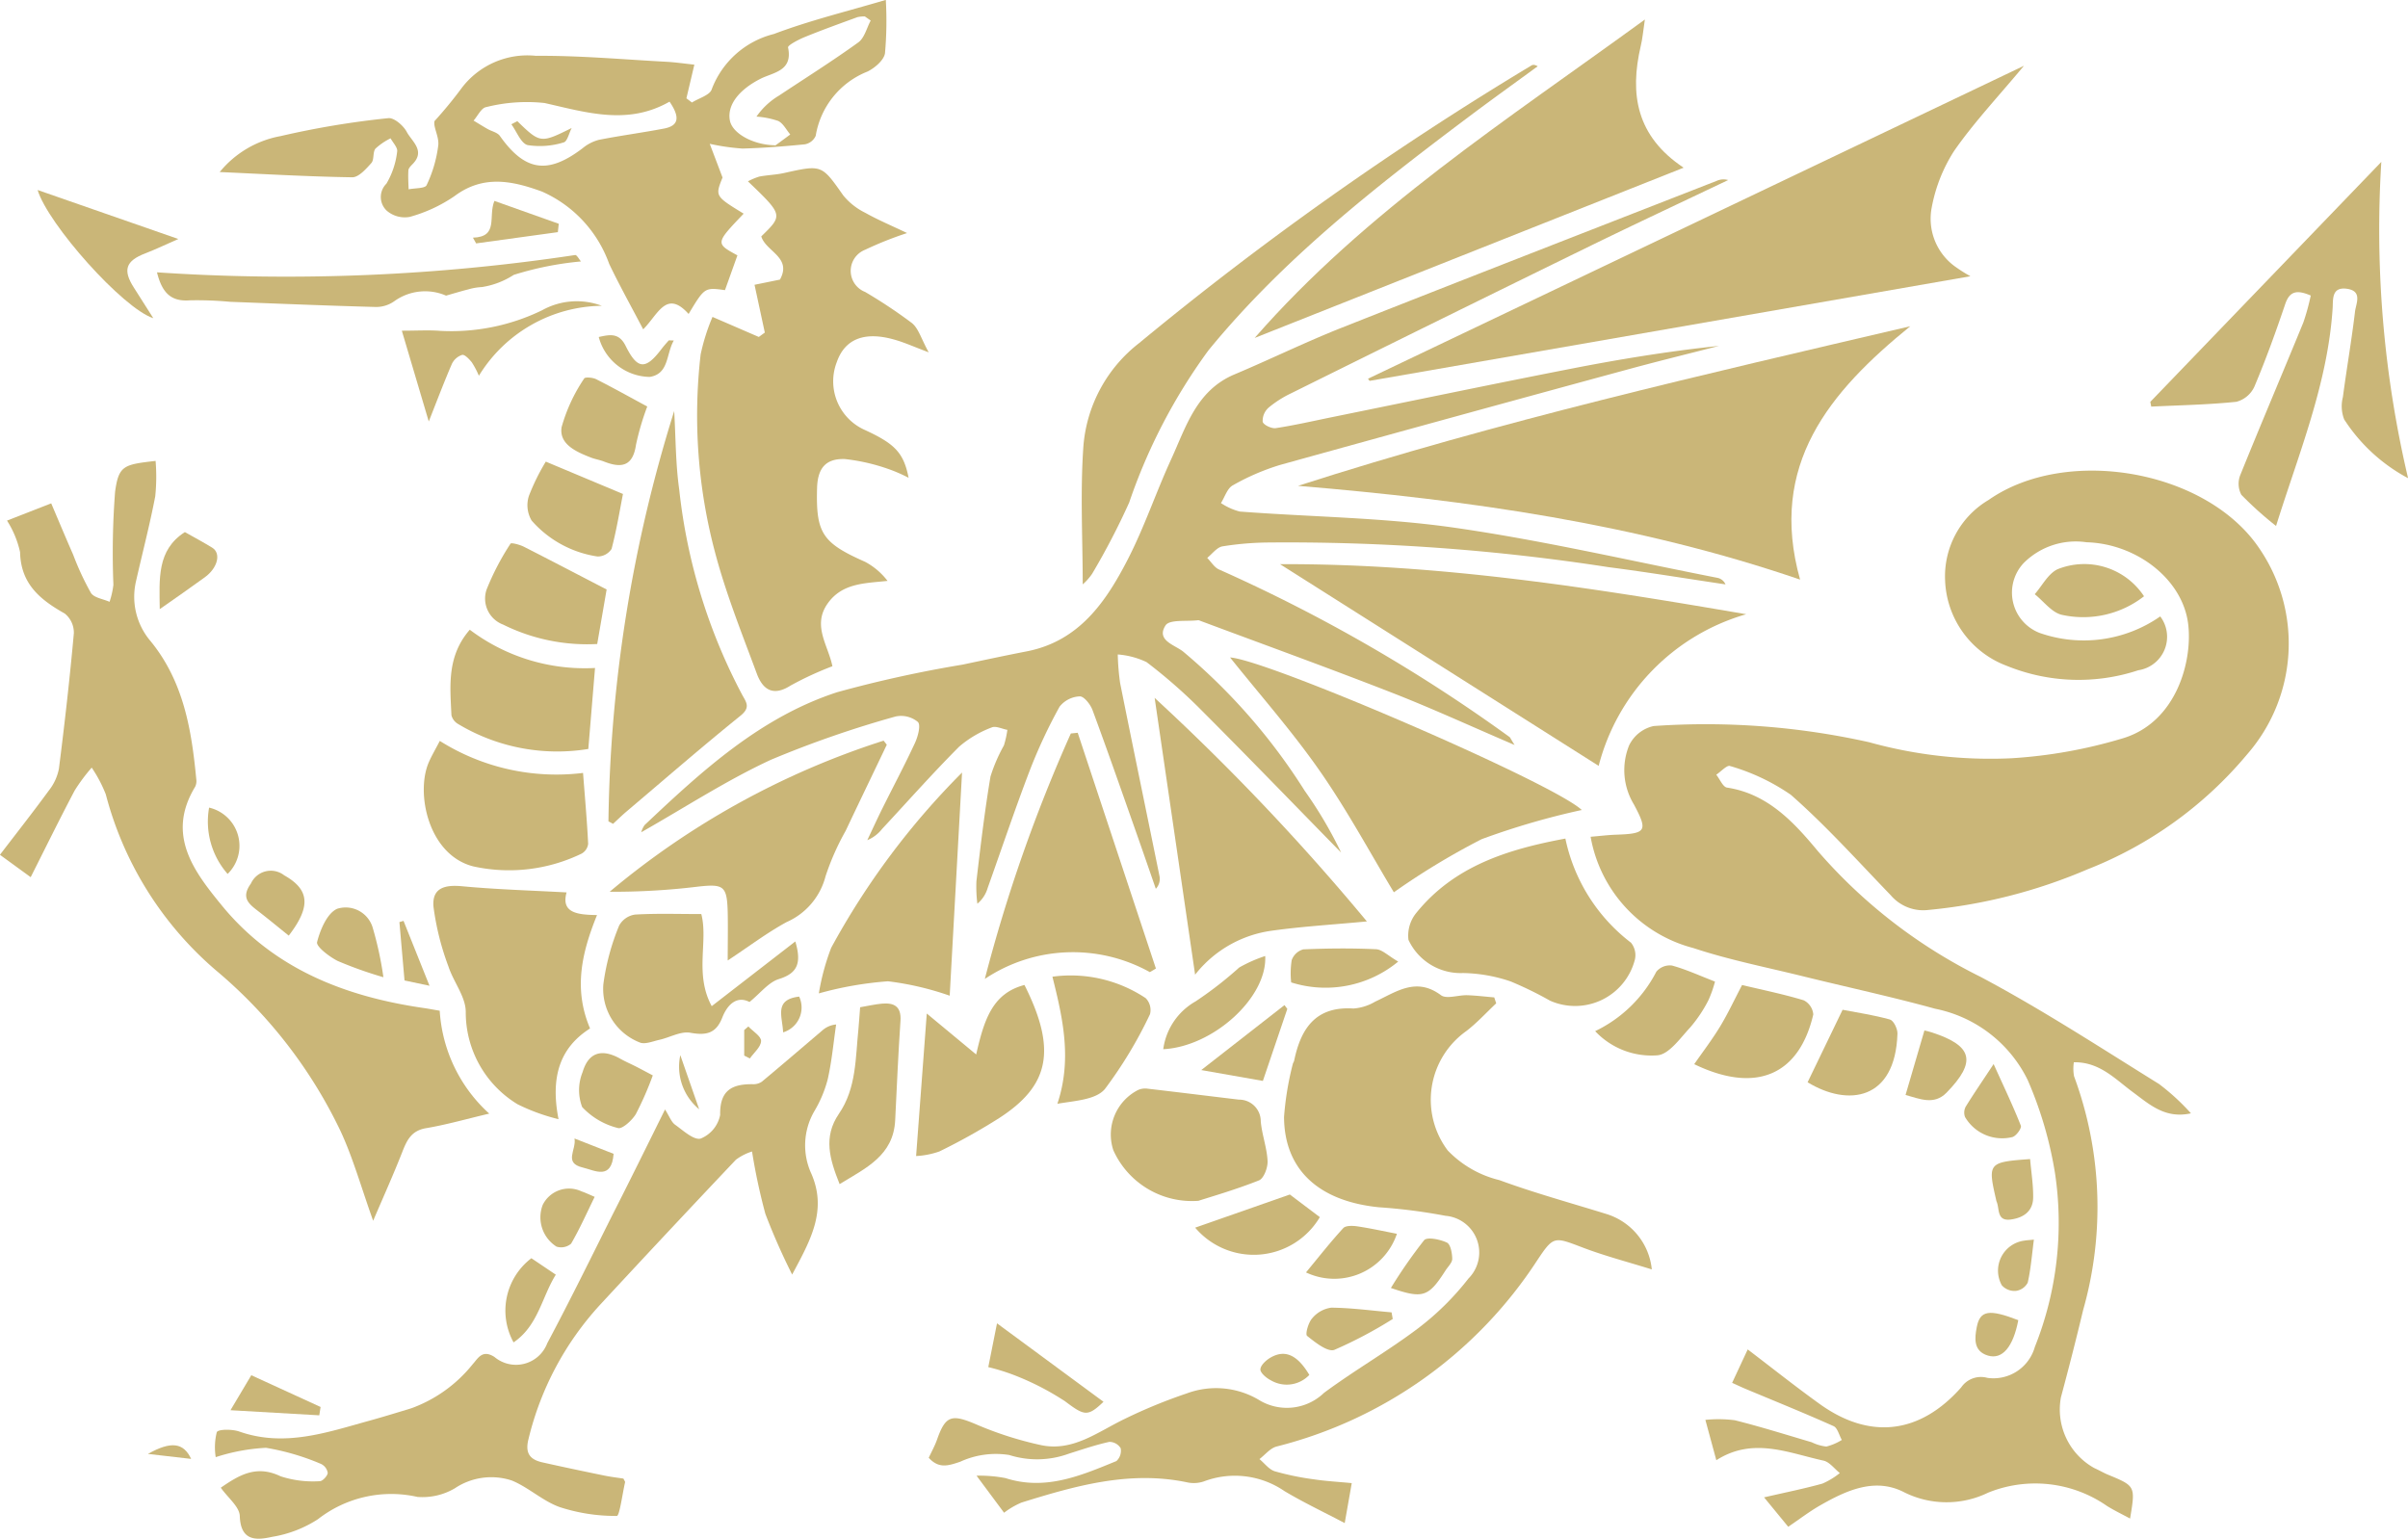
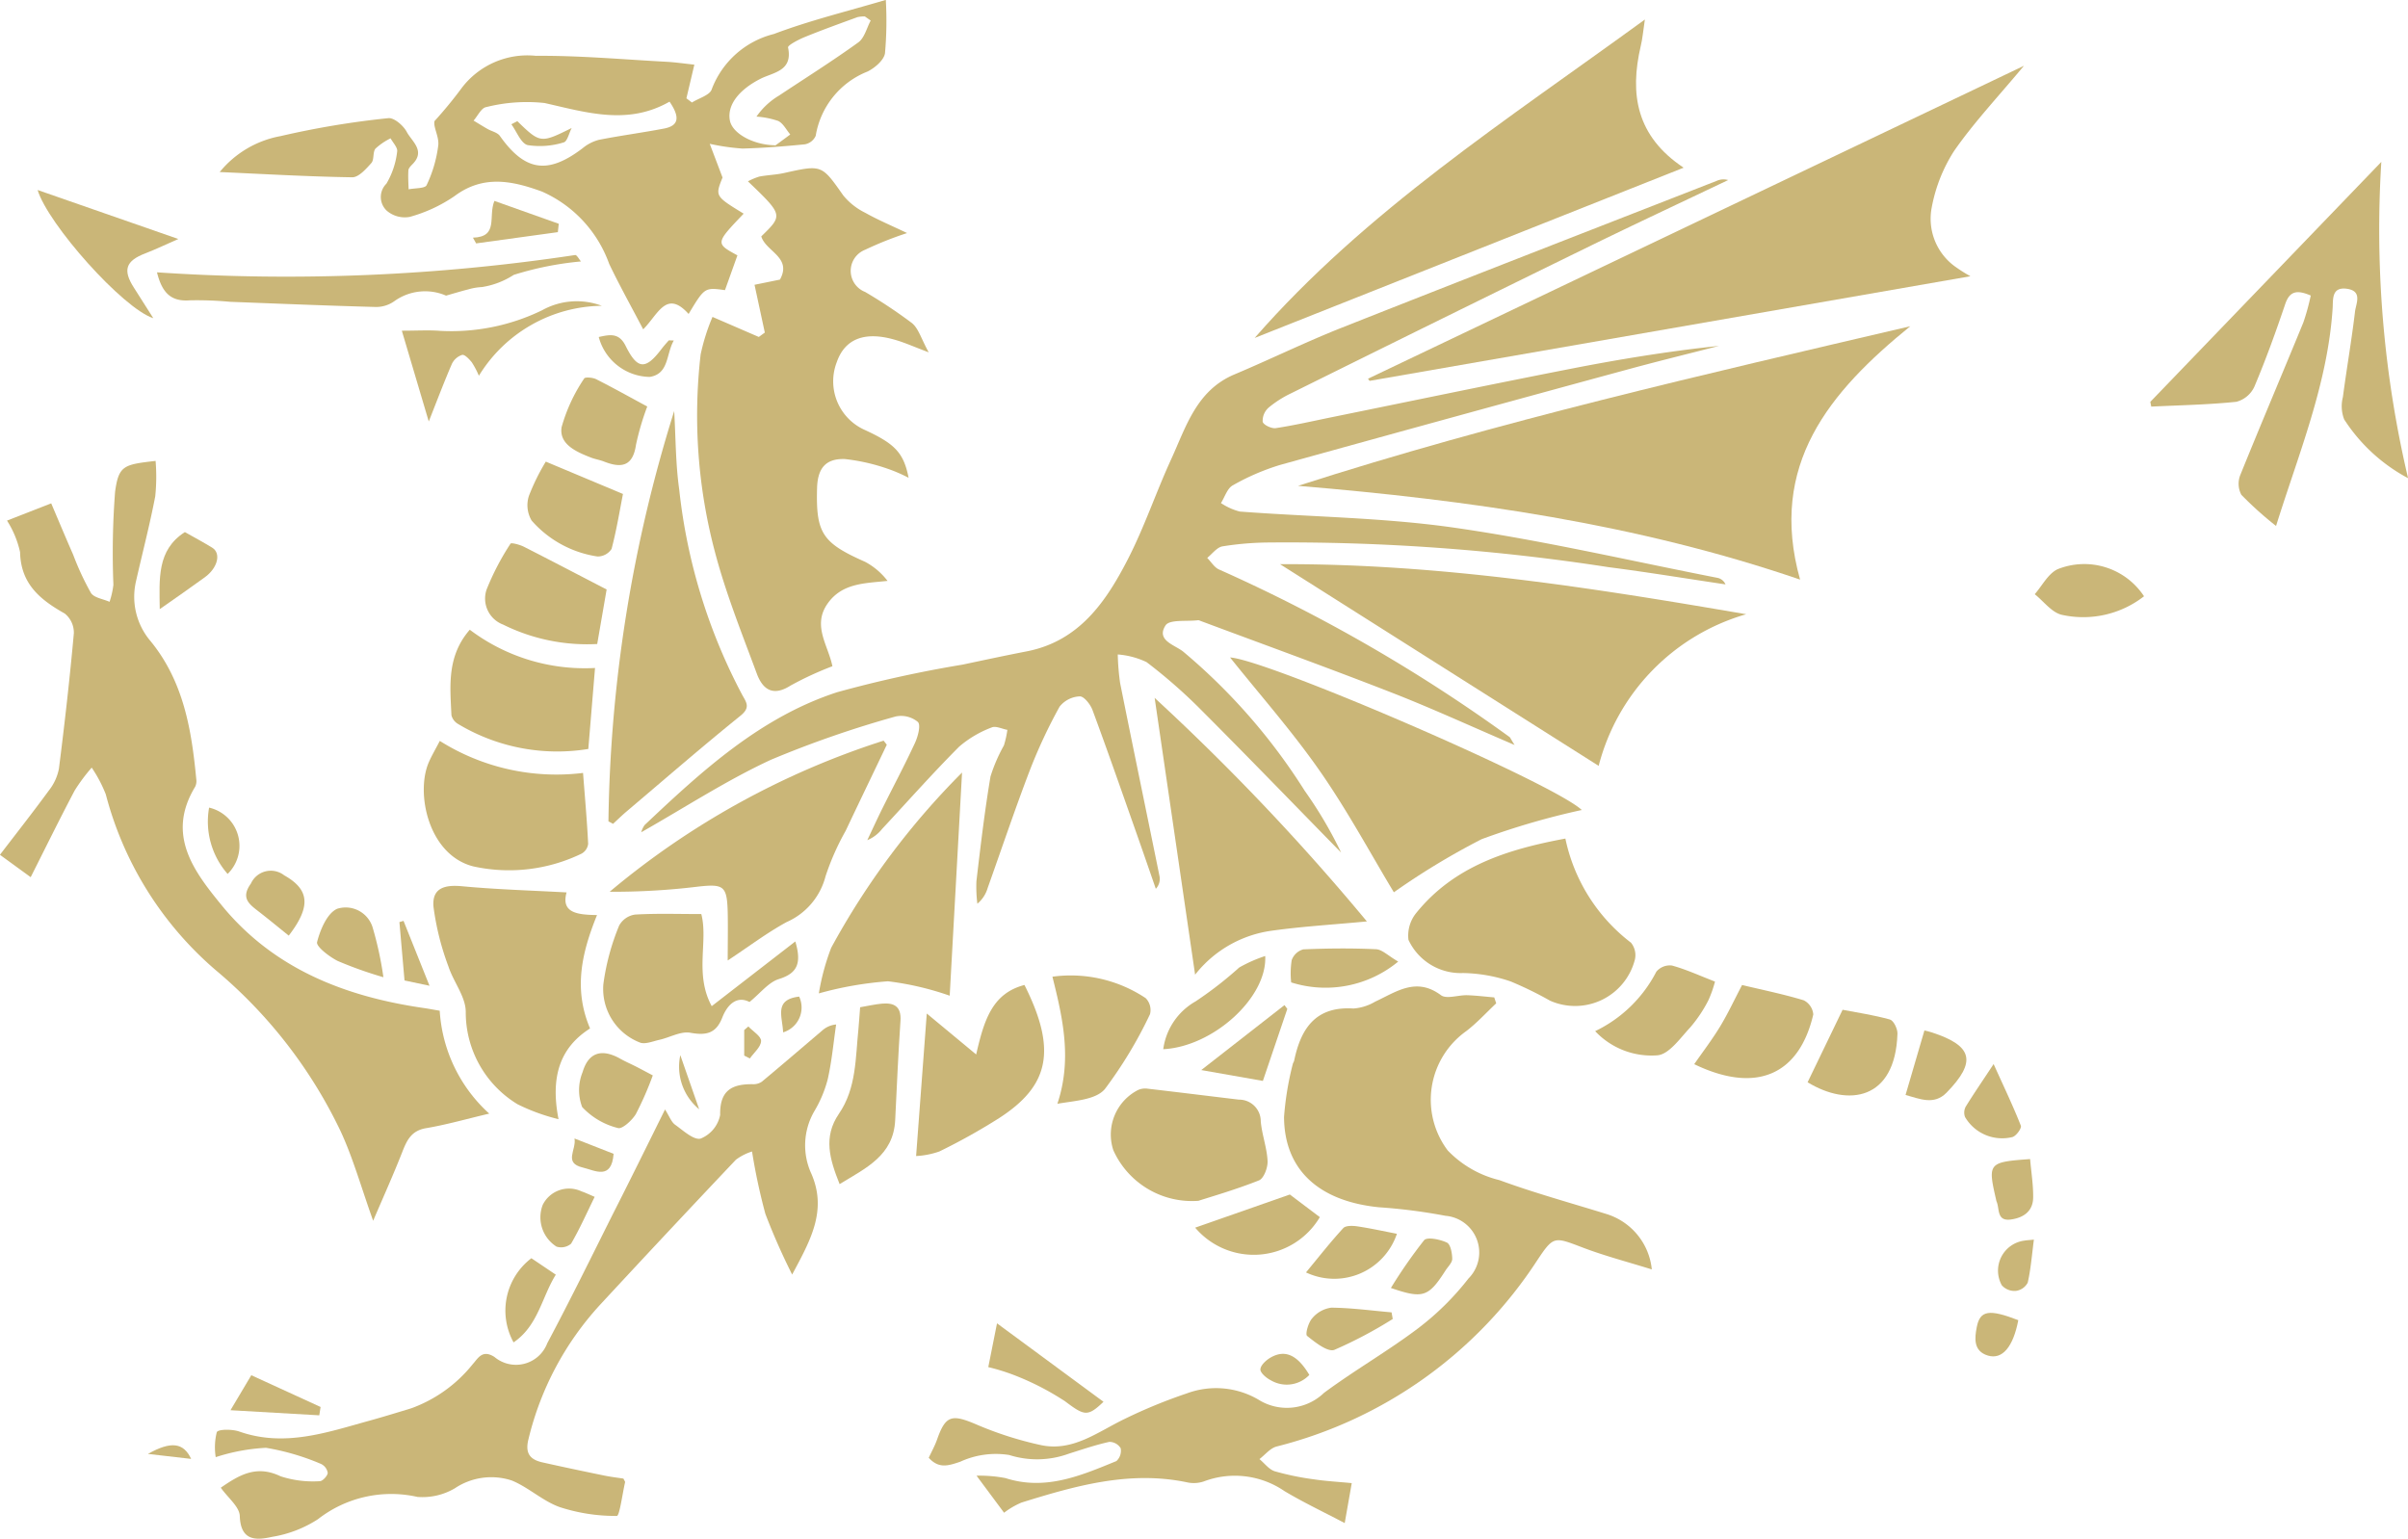
<svg xmlns="http://www.w3.org/2000/svg" width="117" height="74.773" viewBox="0 0 117 74.773">
  <g id="Group_70" data-name="Group 70" transform="translate(643.141 -98.663)">
-     <path id="Path_68" data-name="Path 68" d="M-200.163,252.379c-1.254.279-2.012-.432-2.831-1.036-.852-.629-1.611-1.468-2.859-1.445a2.1,2.1,0,0,0,.009.676,18.32,18.32,0,0,1,.442,11.366c-.338,1.417-.7,2.83-1.078,4.237a3.253,3.253,0,0,0,1.622,3.441c.226.1.442.229.671.324,1.329.551,1.33.549,1.066,2.129-.4-.216-.771-.394-1.12-.611a6.1,6.1,0,0,0-5.782-.645,4.609,4.609,0,0,1-4.109-.039c-1.406-.706-2.788-.066-4.056.66-.51.292-.979.653-1.543,1.034l-1.173-1.429c1.059-.244,1.955-.423,2.833-.668a3.647,3.647,0,0,0,.847-.513c-.264-.209-.5-.542-.8-.606-1.709-.373-3.417-1.157-5.2-.018l-.532-1.96a6.236,6.236,0,0,1,1.428.017c1.258.314,2.5.706,3.741,1.071a2.152,2.152,0,0,0,.708.208,2.636,2.636,0,0,0,.753-.321c-.132-.23-.208-.584-.4-.671-1.417-.635-2.858-1.216-4.29-1.816-.194-.081-.384-.173-.64-.288l.757-1.624c1.163.884,2.312,1.8,3.5,2.653,2.432,1.747,4.862,1.467,6.872-.807a1.161,1.161,0,0,1,1.272-.464,2.089,2.089,0,0,0,2.306-1.5,16.267,16.267,0,0,0,.983-8.431,18.775,18.775,0,0,0-1.326-4.535,6.4,6.4,0,0,0-4.5-3.471c-2.126-.586-4.286-1.05-6.428-1.579-1.779-.44-3.588-.795-5.322-1.371a6.813,6.813,0,0,1-4.99-5.407c.448-.037.831-.085,1.215-.1,1.494-.048,1.577-.181.889-1.47a3.208,3.208,0,0,1-.232-2.874,1.735,1.735,0,0,1,1.192-.937,36.418,36.418,0,0,1,10.474.788,21.985,21.985,0,0,0,6.912.778,23.761,23.761,0,0,0,5.381-.961c2.665-.782,3.442-3.834,3.195-5.622-.3-2.152-2.53-3.846-4.927-3.913a3.578,3.578,0,0,0-3.058,1.01,2.1,2.1,0,0,0,.787,3.4,6.493,6.493,0,0,0,5.849-.807,1.643,1.643,0,0,1-1.065,2.616,9.249,9.249,0,0,1-6.388-.213,4.614,4.614,0,0,1-3-4.145,4.311,4.311,0,0,1,2.113-3.917c3.783-2.649,10.614-1.462,13.172,2.381a8.186,8.186,0,0,1-.6,9.969,19.261,19.261,0,0,1-7.767,5.6,25.743,25.743,0,0,1-7.738,1.974,2.071,2.071,0,0,1-1.819-.713c-1.595-1.653-3.135-3.372-4.856-4.883a10.146,10.146,0,0,0-2.958-1.4c-.142-.057-.44.273-.666.423.174.217.324.6.525.627,1.989.3,3.27,1.712,4.408,3.082a25.253,25.253,0,0,0,7.88,6.1c2.984,1.582,5.826,3.437,8.7,5.221A10.937,10.937,0,0,1-200.163,252.379Z" transform="translate(-336.524 -99.615)" fill="#cab678" />
    <path id="Path_69" data-name="Path 69" d="M-433.894,172.856c-2.143-.918-4.027-1.786-5.956-2.539-3.094-1.207-6.218-2.338-9.33-3.5a.212.212,0,0,0-.089-.024c-.548.069-1.39-.049-1.584.251-.465.718.416.937.843,1.263a28.93,28.93,0,0,1,5.92,6.777,20.388,20.388,0,0,1,1.768,3c-2.265-2.313-4.514-4.641-6.8-6.93a25.468,25.468,0,0,0-2.653-2.325,3.948,3.948,0,0,0-1.4-.372,11.71,11.71,0,0,0,.115,1.393c.628,3.133,1.28,6.262,1.916,9.394a.7.7,0,0,1-.182.6c-.325-.933-.646-1.867-.975-2.8-.693-1.963-1.377-3.93-2.1-5.882-.1-.276-.416-.676-.619-.668a1.317,1.317,0,0,0-.982.5,25.2,25.2,0,0,0-1.454,3.113c-.721,1.885-1.363,3.8-2.041,5.7a1.551,1.551,0,0,1-.5.762,6.67,6.67,0,0,1-.045-1.1c.2-1.7.4-3.4.684-5.085a8.008,8.008,0,0,1,.651-1.507,4.586,4.586,0,0,0,.168-.756c-.257-.046-.566-.205-.762-.117a5.252,5.252,0,0,0-1.582.935c-1.29,1.293-2.5,2.662-3.746,4a1.761,1.761,0,0,1-.716.542c.246-.519.485-1.042.74-1.556.526-1.057,1.082-2.1,1.578-3.171.144-.312.29-.868.141-1.016a1.278,1.278,0,0,0-1.085-.266,50.956,50.956,0,0,0-6.051,2.1c-2.161,1-4.175,2.316-6.307,3.525a1.129,1.129,0,0,1,.165-.351c2.786-2.632,5.625-5.237,9.349-6.453a59.006,59.006,0,0,1,6.1-1.342c1.034-.219,2.068-.441,3.105-.642,2.545-.491,3.85-2.392,4.917-4.463.808-1.568,1.372-3.259,2.109-4.866.728-1.588,1.231-3.354,3.08-4.132,1.746-.735,3.45-1.572,5.21-2.269,6.064-2.4,12.144-4.762,18.219-7.136a.8.8,0,0,1,.557-.039c-2.255,1.076-4.52,2.134-6.764,3.232q-7.241,3.544-14.464,7.127a5.2,5.2,0,0,0-1.1.7.859.859,0,0,0-.288.686c.037.153.431.341.635.31.92-.139,1.83-.35,2.744-.536,3.838-.78,7.673-1.581,11.516-2.334,2.4-.471,4.823-.869,7.276-1.126-1.475.379-2.955.741-4.425,1.141q-8.456,2.3-16.9,4.643a11.2,11.2,0,0,0-2.3.993c-.267.146-.386.565-.573.86a3,3,0,0,0,.912.412c3.47.264,6.972.29,10.408.782,4.3.616,8.546,1.607,12.814,2.442a.542.542,0,0,1,.381.316c-1.889-.28-3.775-.591-5.67-.835a102.051,102.051,0,0,0-16.637-1.2,14.909,14.909,0,0,0-2.135.187c-.272.049-.5.366-.741.561.194.194.353.474.588.569a78.214,78.214,0,0,1,14.1,8.133C-434.1,172.5-434.078,172.57-433.894,172.856Z" transform="translate(-135.656 -37.991)" fill="#cab678" />
    <path id="Path_70" data-name="Path 70" d="M-373.952,356.128c-.483.453-.932.949-1.455,1.35a4.092,4.092,0,0,0-.9,5.8,5.165,5.165,0,0,0,2.511,1.441c1.713.63,3.481,1.112,5.226,1.655a3.144,3.144,0,0,1,2.178,2.684c-1.2-.373-2.283-.655-3.327-1.051-1.418-.537-1.436-.6-2.246.618a21.315,21.315,0,0,1-12.661,9.04c-.309.082-.555.4-.83.611.245.2.459.5.74.59a13.091,13.091,0,0,0,1.9.392c.573.087,1.155.119,1.845.185l-.342,1.942c-1.059-.558-2.023-1.012-2.933-1.558a4.26,4.26,0,0,0-3.919-.464,1.534,1.534,0,0,1-.816.04c-2.792-.581-5.419.171-8.035.984a3.911,3.911,0,0,0-.848.495l-1.338-1.8a6.661,6.661,0,0,1,1.407.117c1.943.625,3.666-.122,5.39-.828a.679.679,0,0,0,.207-.623.644.644,0,0,0-.554-.309c-.664.146-1.313.368-1.964.573a4.486,4.486,0,0,1-2.9.064,4.148,4.148,0,0,0-2.377.327c-.589.2-1.041.347-1.531-.191.135-.293.3-.587.409-.9.41-1.164.713-1.229,1.895-.724a17.21,17.21,0,0,0,3.144,1.007c1.566.334,2.778-.655,4.086-1.279a25.235,25.235,0,0,1,3.008-1.234,4.076,4.076,0,0,1,3.578.365,2.6,2.6,0,0,0,3.084-.389c1.483-1.1,3.1-2.025,4.577-3.141A13.266,13.266,0,0,0-375.3,369.5a1.79,1.79,0,0,0-1.121-3.048,27.239,27.239,0,0,0-3.231-.414c-2.925-.295-4.595-1.825-4.609-4.386a14.672,14.672,0,0,1,.422-2.563c.01-.06.056-.113.069-.173.325-1.565,1.043-2.655,2.879-2.536a2.406,2.406,0,0,0,1.056-.333c1.031-.477,1.994-1.212,3.2-.313.273.2.844-.014,1.276,0s.874.069,1.311.106Z" transform="translate(-196.491 -208.709)" fill="#cab678" />
    <path id="Path_71" data-name="Path 71" d="M-642.8,221.48l2.147-.838c.348.816.7,1.66,1.069,2.5a13.419,13.419,0,0,0,.861,1.852c.151.239.595.294.905.433a4.092,4.092,0,0,0,.187-.828,38.859,38.859,0,0,1,.082-4.52c.175-1.283.424-1.321,1.968-1.5a9.309,9.309,0,0,1-.017,1.72c-.268,1.4-.629,2.773-.942,4.161a3.321,3.321,0,0,0,.723,2.887c1.6,1.968,1.984,4.3,2.213,6.7a.633.633,0,0,1-.053.364c-1.426,2.344-.055,4.124,1.3,5.779,2.518,3.07,5.976,4.421,9.805,4.976.243.035.484.082.776.131a7.349,7.349,0,0,0,2.406,5c-1.111.262-2.082.541-3.072.708-.718.121-.933.594-1.158,1.169-.423,1.079-.9,2.137-1.41,3.33-.58-1.618-.974-3.044-1.589-4.367a23.249,23.249,0,0,0-6.059-7.81A16.856,16.856,0,0,1-638,234.784a6.651,6.651,0,0,0-.685-1.3,8.711,8.711,0,0,0-.827,1.111c-.728,1.378-1.414,2.778-2.138,4.213l-1.494-1.088c.79-1.032,1.6-2.062,2.375-3.121a2.461,2.461,0,0,0,.491-1.063c.278-2.189.527-4.382.725-6.58a1.192,1.192,0,0,0-.44-.958c-1.2-.676-2.138-1.439-2.173-2.988A4.736,4.736,0,0,0-642.8,221.48Z" transform="translate(0 -97.519)" fill="#cab678" />
    <path id="Path_72" data-name="Path 72" d="M-461.061,149.675l2.25.974.292-.213-.5-2.322,1.235-.252c.6-1.088-.689-1.362-.907-2.1,1.062-1.034,1.062-1.034-.648-2.675a3,3,0,0,1,.558-.233c.4-.075.805-.084,1.2-.172,1.846-.411,1.823-.4,2.873,1.089a3.187,3.187,0,0,0,1.061.84c.626.352,1.292.631,2.041.989a17.2,17.2,0,0,0-2.039.812,1.1,1.1,0,0,0,0,2.05,24.147,24.147,0,0,1,2.272,1.511c.325.263.455.768.816,1.423-.719-.271-1.154-.467-1.608-.6-1.484-.441-2.458-.066-2.856,1.072a2.585,2.585,0,0,0,1.339,3.29c1.487.681,1.911,1.12,2.149,2.335a7.484,7.484,0,0,0-.954-.417,9.441,9.441,0,0,0-2.147-.494c-.941-.03-1.319.462-1.346,1.408-.062,2.2.256,2.666,2.333,3.586a3.348,3.348,0,0,1,1.091.927c-1.109.12-2.211.1-2.917,1.108-.746,1.07.031,2.016.238,3.039a15.893,15.893,0,0,0-2.034.94c-.869.555-1.361.171-1.641-.585-.721-1.946-1.5-3.886-2.027-5.887a25.83,25.83,0,0,1-.7-9.621A9.976,9.976,0,0,1-461.061,149.675Z" transform="translate(-147.461 -35.612)" fill="#cab678" />
    <path id="Path_73" data-name="Path 73" d="M-560.836,111.072l-.605,1.69c-.989-.135-.989-.135-1.767,1.158-1.087-1.21-1.487.035-2.207.747-.581-1.113-1.151-2.131-1.652-3.181a6.075,6.075,0,0,0-3.268-3.515c-1.434-.522-2.847-.827-4.25.224a7.218,7.218,0,0,1-2.174,1.008,1.345,1.345,0,0,1-1.107-.294.909.909,0,0,1-.025-1.32,3.937,3.937,0,0,0,.522-1.558c.036-.188-.2-.429-.319-.646a3.041,3.041,0,0,0-.734.5c-.141.173-.055.538-.2.7-.259.289-.62.7-.934.693-2.154-.033-4.307-.16-6.435-.255a4.97,4.97,0,0,1,2.961-1.747,42.308,42.308,0,0,1,5.229-.871c.279-.034.738.361.9.671.244.457.914.912.288,1.556-.086.088-.2.2-.209.3-.022.309,0,.62.01.931.3-.062.8-.038.873-.2a6.265,6.265,0,0,0,.569-1.949c.039-.425-.254-.879-.183-1.168a20.32,20.32,0,0,0,1.315-1.6,4.005,4.005,0,0,1,3.611-1.57c2.107-.017,4.215.175,6.322.288.456.024.909.092,1.376.141l-.386,1.635.269.205c.332-.211.875-.358.962-.644a4.352,4.352,0,0,1,3.02-2.686c1.76-.665,3.6-1.11,5.438-1.657a17.854,17.854,0,0,1-.04,2.591c-.051.338-.494.714-.849.891a4.061,4.061,0,0,0-2.517,3.123.72.72,0,0,1-.527.413c-1.007.1-2.019.179-3.031.206a10.831,10.831,0,0,1-1.591-.23l.622,1.638c-.363.905-.363.905,1.026,1.756C-561.909,110.488-561.909,110.488-560.836,111.072Zm-3.3-7.468c-2.03,1.159-4.024.525-6.071.065a8.073,8.073,0,0,0-2.84.2c-.23.035-.407.426-.609.654.227.137.452.278.682.409.2.114.476.167.595.335,1.218,1.72,2.326,1.889,4.02.6a2.048,2.048,0,0,1,.788-.408c1.05-.208,2.114-.347,3.166-.548C-563.655,104.77-563.635,104.333-564.136,103.6Zm9.776-3.942-.284-.2a1.442,1.442,0,0,0-.363.035c-.856.313-1.714.622-2.558.966-.3.124-.834.4-.811.508.242,1.155-.724,1.206-1.346,1.524-1.046.535-1.624,1.276-1.48,2.026.119.616,1.093,1.163,2.131,1.2.031,0,.072.015.092,0,.238-.172.474-.348.71-.523-.192-.227-.342-.539-.587-.658a4.045,4.045,0,0,0-1.055-.21,3.536,3.536,0,0,1,1.1-1.025c1.287-.856,2.6-1.679,3.85-2.583C-554.659,100.5-554.554,100.021-554.36,99.661Z" transform="translate(-46.475 0)" fill="#cab678" />
    <path id="Path_74" data-name="Path 74" d="M-305.488,191.293c9.757-3.139,19.726-5.409,29.749-7.756-3.92,3.185-6.917,6.735-5.354,12.313C-289.012,193.137-297.187,191.985-305.488,191.293Z" transform="translate(-274.585 -69.021)" fill="#cab678" />
    <path id="Path_75" data-name="Path 75" d="M-565.335,369.333c.21.332.3.6.482.737.4.286.923.773,1.252.677a1.564,1.564,0,0,0,.944-1.146c-.023-1.2.574-1.508,1.59-1.495a.719.719,0,0,0,.439-.125c.985-.82,1.956-1.655,2.932-2.485a1.164,1.164,0,0,1,.674-.292c-.13.89-.211,1.79-.409,2.665a5.933,5.933,0,0,1-.647,1.544,3.3,3.3,0,0,0-.143,3.053c.77,1.788-.049,3.229-.938,4.89a31.856,31.856,0,0,1-1.3-2.946,29.056,29.056,0,0,1-.649-3.034,2.617,2.617,0,0,0-.784.4q-3.325,3.512-6.611,7.061a14.749,14.749,0,0,0-3.465,6.506c-.177.687.06,1,.671,1.139,1,.225,2,.434,3.006.641.328.067.661.106.935.148.056.118.085.15.08.174-.131.573-.271,1.641-.4,1.64a8.714,8.714,0,0,1-2.773-.428c-.827-.292-1.516-.961-2.334-1.294a3.185,3.185,0,0,0-2.763.378,3.089,3.089,0,0,1-1.821.42,5.782,5.782,0,0,0-4.833,1.084,5.8,5.8,0,0,1-2.216.855c-.756.168-1.539.236-1.581-1.01-.015-.452-.577-.885-.924-1.376.892-.615,1.727-1.121,2.9-.557a5.072,5.072,0,0,0,1.907.24c.133.006.373-.247.39-.4a.579.579,0,0,0-.331-.44,11.676,11.676,0,0,0-2.669-.782,9.456,9.456,0,0,0-2.443.454,3.057,3.057,0,0,1,.052-1.213c.068-.151.752-.151,1.09-.033,2.188.769,4.238.052,6.3-.518.688-.19,1.371-.4,2.054-.608a6.784,6.784,0,0,0,2.986-2.139c.26-.285.466-.738,1.06-.359a1.626,1.626,0,0,0,2.568-.667c1.109-2.082,2.147-4.2,3.205-6.312C-567.021,372.747-566.214,371.105-565.335,369.333Z" transform="translate(-45.493 -216.757)" fill="#cab678" />
    <path id="Path_76" data-name="Path 76" d="M-287.276,130.985l31.87-15.206c-1.265,1.518-2.438,2.761-3.4,4.149a7.655,7.655,0,0,0-1.079,2.73,2.865,2.865,0,0,0,1.071,2.831,7.406,7.406,0,0,0,.808.517l-29.194,5.084Z" transform="translate(-289.396 -13.919)" fill="#cab678" />
    <path id="Path_77" data-name="Path 77" d="M-287.509,247.865a10.358,10.358,0,0,0-7.169,7.368l-15.481-9.8C-302.45,245.4-295,246.579-287.509,247.865Z" transform="translate(-270.787 -119.354)" fill="#cab678" />
    <path id="Path_78" data-name="Path 78" d="M-316.768,119.218c5.393-6.171,12.21-10.558,18.96-15.473-.089.6-.117.946-.2,1.284-.545,2.336-.222,4.382,2.083,5.916Z" transform="translate(-265.412 -4.133)" fill="#cab678" />
    <path id="Path_79" data-name="Path 79" d="M-75.954,147.294c-.647-.274-1.019-.242-1.242.419-.457,1.353-.943,2.7-1.5,4.016a1.335,1.335,0,0,1-.875.729c-1.371.143-2.754.166-4.133.234l-.046-.23L-72.525,140.8a52.731,52.731,0,0,0,1.3,15.37,8.392,8.392,0,0,1-3.106-2.858,1.78,1.78,0,0,1-.061-1.085c.182-1.387.425-2.765.589-4.154.046-.389.38-1-.4-1.108-.751-.1-.66.529-.688.95-.241,3.678-1.645,7.042-2.749,10.577a17.345,17.345,0,0,1-1.688-1.517,1.15,1.15,0,0,1-.043-.975c1-2.473,2.044-4.925,3.055-7.392A10.823,10.823,0,0,0-75.954,147.294Z" transform="translate(-454.912 -34.27)" fill="#cab678" />
    <path id="Path_80" data-name="Path 80" d="M-306.076,277.122a36.678,36.678,0,0,0-4.865,1.418,35.346,35.346,0,0,0-4.265,2.581c-1.109-1.838-2.237-3.941-3.591-5.885s-2.94-3.738-4.367-5.526C-321.349,269.82-307.468,275.806-306.076,277.122Z" transform="translate(-260.21 -139.098)" fill="#cab678" />
    <path id="Path_81" data-name="Path 81" d="M-484.868,225.545a69.422,69.422,0,0,1,3.194-19.937c.076,1.272.067,2.556.245,3.813a27.608,27.608,0,0,0,3.067,9.991c.212.373.391.609-.089,1-1.877,1.514-3.7,3.1-5.538,4.655-.226.192-.438.4-.656.6Z" transform="translate(-128.71 -86.97)" fill="#cab678" />
    <path id="Path_82" data-name="Path 82" d="M-523.939,329.467c-.277.99.514,1.089,1.479,1.1-.736,1.819-1.158,3.584-.338,5.511-1.484.942-1.928,2.379-1.532,4.409a9.605,9.605,0,0,1-1.988-.724,5.226,5.226,0,0,1-2.52-4.5c-.007-.737-.6-1.452-.844-2.205a13.015,13.015,0,0,1-.726-2.912c-.063-.859.492-1.062,1.375-.98C-527.378,329.323-525.713,329.37-523.939,329.467Z" transform="translate(-91.673 -187.438)" fill="#cab678" />
-     <path id="Path_83" data-name="Path 83" d="M-361.7,140.786c0-2.254-.128-4.525.038-6.774a7.041,7.041,0,0,1,2.7-4.948A156.667,156.667,0,0,1-339.9,115.572c.068-.041.155-.051.306.038-1.115.816-2.238,1.62-3.342,2.449-4.547,3.415-9.016,6.91-12.653,11.352a27.54,27.54,0,0,0-3.854,7.4,34.941,34.941,0,0,1-1.8,3.461A2.692,2.692,0,0,1-361.7,140.786Z" transform="translate(-228.834 -13.726)" fill="#cab678" />
    <path id="Path_84" data-name="Path 84" d="M-269.249,316.833a8.571,8.571,0,0,0,3.187,5.059.958.958,0,0,1,.191.818,3,3,0,0,1-4.124,2,17.612,17.612,0,0,0-1.914-.935,7.514,7.514,0,0,0-2.315-.408,2.794,2.794,0,0,1-2.65-1.614,1.747,1.747,0,0,1,.389-1.318C-274.65,318.174-272.08,317.359-269.249,316.833Z" transform="translate(-297.833 -177.42)" fill="#cab678" />
    <path id="Path_85" data-name="Path 85" d="M-342.78,280.229a112.593,112.593,0,0,1,10.312,10.863c-1.648.156-3.147.244-4.629.452a5.713,5.713,0,0,0-3.717,2.136Z" transform="translate(-244.259 -147.653)" fill="#cab678" />
    <path id="Path_86" data-name="Path 86" d="M-471.073,291.553c-.667,1.4-1.339,2.788-2,4.186a12.31,12.31,0,0,0-.977,2.209,3.34,3.34,0,0,1-1.888,2.222c-.944.512-1.809,1.171-2.865,1.868,0-.838.016-1.591,0-2.344-.034-1.277-.187-1.384-1.435-1.246a33.986,33.986,0,0,1-4.3.25,39.358,39.358,0,0,1,13.31-7.343Z" transform="translate(-128.98 -156.701)" fill="#cab678" />
-     <path id="Path_87" data-name="Path 87" d="M-378.937,300.941a7.7,7.7,0,0,0-8.019.33,75.657,75.657,0,0,1,4.179-11.927l.334-.034,3.8,11.457Z" transform="translate(-208.334 -155.038)" fill="#cab678" />
    <path id="Path_88" data-name="Path 88" d="M-430.133,310.385a11.321,11.321,0,0,1,.6-2.216,37.1,37.1,0,0,1,6.358-8.516l-.6,10.844a14.231,14.231,0,0,0-3-.7A17.16,17.16,0,0,0-430.133,310.385Z" transform="translate(-173.222 -163.449)" fill="#cab678" />
    <path id="Path_89" data-name="Path 89" d="M-532.118,291.42a10.625,10.625,0,0,0,6.96,1.556c.094,1.225.194,2.334.248,3.445a.626.626,0,0,1-.318.476,8.079,8.079,0,0,1-5.26.621c-2.184-.552-2.813-3.561-2.166-5.056C-532.519,292.15-532.344,291.856-532.118,291.42Z" transform="translate(-89.654 -156.753)" fill="#cab678" />
    <path id="Path_90" data-name="Path 90" d="M-349.917,387.317a4.188,4.188,0,0,1-4.136-2.459,2.432,2.432,0,0,1,1.213-2.931.868.868,0,0,1,.453-.058c1.479.171,2.955.355,4.433.532a1.05,1.05,0,0,1,1.065,1.059c.058.646.3,1.279.331,1.924.016.318-.182.847-.418.941C-348.121,386.78-349.31,387.12-349.917,387.317Z" transform="translate(-234.994 -230.302)" fill="#cab678" />
    <path id="Path_91" data-name="Path 91" d="M-476.907,337.747c.321,1.081.084,1.552-.8,1.828-.5.155-.885.674-1.426,1.114-.59-.307-1.059.084-1.324.759-.3.768-.775.877-1.55.736-.467-.085-1,.232-1.512.345-.317.071-.708.237-.956.123a2.794,2.794,0,0,1-1.76-2.819,11.335,11.335,0,0,1,.769-2.859,1.047,1.047,0,0,1,.773-.533c1.046-.062,2.1-.025,3.218-.025.346,1.324-.344,2.906.506,4.475Z" transform="translate(-127.591 -193.335)" fill="#cab678" />
    <path id="Path_92" data-name="Path 92" d="M-404.306,356.308l2.4,1.99c.38-1.644.766-2.966,2.347-3.377,1.608,3.2,1.175,4.913-1.229,6.468a29.748,29.748,0,0,1-2.905,1.622,3.975,3.975,0,0,1-1.131.222Z" transform="translate(-193.805 -208.394)" fill="#cab678" />
    <path id="Path_93" data-name="Path 93" d="M-518.938,264.359l-.326,3.935a9.354,9.354,0,0,1-6.331-1.216.68.68,0,0,1-.319-.422c-.066-1.419-.23-2.867.891-4.156A9.271,9.271,0,0,0-518.938,264.359Z" transform="translate(-95.292 -133.236)" fill="#cab678" />
    <path id="Path_94" data-name="Path 94" d="M-588.257,166.985a2.564,2.564,0,0,0-2.508.266,1.515,1.515,0,0,1-.917.285c-2.357-.063-4.713-.161-7.068-.251a17.264,17.264,0,0,0-1.952-.072c-.868.066-1.34-.3-1.6-1.36a94.174,94.174,0,0,0,20.317-.841c.08-.01.188.2.283.312a15.555,15.555,0,0,0-3.267.653,3.968,3.968,0,0,1-1.541.591,2.9,2.9,0,0,0-.673.115C-587.516,166.766-587.845,166.868-588.257,166.985Z" transform="translate(-33.211 -53.956)" fill="#cab678" />
    <path id="Path_95" data-name="Path 95" d="M-369.375,352.489a6.562,6.562,0,0,1,4.533,1.043.825.825,0,0,1,.209.778,20.973,20.973,0,0,1-2.192,3.637c-.446.528-1.467.57-2.309.717C-368.422,356.527-368.854,354.559-369.375,352.489Z" transform="translate(-222.631 -206.364)" fill="#cab678" />
    <path id="Path_96" data-name="Path 96" d="M-511.071,242.272l-.458,2.65a9.178,9.178,0,0,1-4.568-.942,1.352,1.352,0,0,1-.808-1.7,12.564,12.564,0,0,1,1.165-2.235c.035-.059.445.048.646.149C-513.817,240.843-512.548,241.508-511.071,242.272Z" transform="translate(-102.595 -114.964)" fill="#cab678" />
    <path id="Path_97" data-name="Path 97" d="M-425.913,359.91c.393-.066.725-.145,1.061-.175.59-.052.944.133.9.833-.11,1.609-.179,3.221-.258,4.832-.085,1.721-1.42,2.32-2.7,3.105-.481-1.206-.81-2.287-.032-3.421.853-1.244.8-2.715.948-4.133C-425.965,360.643-425.947,360.335-425.913,359.91Z" transform="translate(-175.436 -212.301)" fill="#cab678" />
    <path id="Path_98" data-name="Path 98" d="M-200.076,354.928c1.026.245,2.029.449,3,.744a.851.851,0,0,1,.46.686c-.693,2.975-2.808,3.855-5.785,2.417.425-.612.874-1.2,1.253-1.824S-200.451,355.645-200.076,354.928Z" transform="translate(-358.421 -208.399)" fill="#cab678" />
    <path id="Path_99" data-name="Path 99" d="M-505.032,218.761l3.75,1.572c-.161.818-.312,1.757-.554,2.671a.808.808,0,0,1-.684.367,5.282,5.282,0,0,1-3.2-1.746,1.466,1.466,0,0,1-.132-1.2A10.571,10.571,0,0,1-505.032,218.761Z" transform="translate(-111.59 -97.666)" fill="#cab678" />
    <path id="Path_100" data-name="Path 100" d="M-228.2,353.014a6.515,6.515,0,0,0,2.972-2.889.853.853,0,0,1,.759-.3c.679.185,1.327.485,2.091.78a5.56,5.56,0,0,1-.328.924,6.674,6.674,0,0,1-.878,1.307c-.485.518-1.029,1.31-1.595,1.352A3.749,3.749,0,0,1-228.2,353.014Z" transform="translate(-337.435 -204.243)" fill="#cab678" />
    <path id="Path_101" data-name="Path 101" d="M-633.353,148.094l6.836,2.381c-.551.241-1.071.491-1.608.7-.951.364-1.1.81-.548,1.668.3.466.6.938.941,1.481C-629.216,153.845-632.859,149.743-633.353,148.094Z" transform="translate(-7.96 -40.198)" fill="#cab678" />
    <path id="Path_102" data-name="Path 102" d="M-172.926,364.891l1.7-3.523c.685.132,1.5.253,2.3.473.177.049.373.451.366.685C-168.664,365.784-170.97,366.084-172.926,364.891Z" transform="translate(-382.387 -213.636)" fill="#cab678" />
    <path id="Path_103" data-name="Path 103" d="M-492.951,198.3a12.861,12.861,0,0,0-.547,1.858c-.154,1.068-.724,1.145-1.562.814-.2-.079-.421-.111-.622-.189-.71-.276-1.56-.644-1.432-1.475a8.117,8.117,0,0,1,1.1-2.371c.04-.075.412-.049.578.035C-494.638,197.374-493.858,197.811-492.951,198.3Z" transform="translate(-118.741 -79.883)" fill="#cab678" />
    <path id="Path_104" data-name="Path 104" d="M-528.886,177.215a7.106,7.106,0,0,0-5.973,3.4,4.064,4.064,0,0,0-.347-.658c-.127-.154-.343-.385-.467-.356a.839.839,0,0,0-.5.442c-.388.9-.734,1.815-1.121,2.794l-1.309-4.412c.76,0,1.309-.036,1.853.007a10.086,10.086,0,0,0,4.962-1A3.462,3.462,0,0,1-528.886,177.215Z" transform="translate(-85.014 -63.692)" fill="#cab678" />
    <path id="Path_105" data-name="Path 105" d="M-332.237,411.04l4.6-1.611,1.457,1.1A3.731,3.731,0,0,1-332.237,411.04Z" transform="translate(-252.833 -252.72)" fill="#cab678" />
    <path id="Path_106" data-name="Path 106" d="M-108.526,246.857a4.8,4.8,0,0,1-4,.9c-.488-.116-.876-.655-1.31-1,.36-.413.642-.982,1.1-1.21A3.475,3.475,0,0,1-108.526,246.857Z" transform="translate(-430.441 -119.219)" fill="#cab678" />
    <path id="Path_107" data-name="Path 107" d="M-488.948,373.73a15.717,15.717,0,0,1-.822,1.877c-.184.309-.671.748-.87.681a3.546,3.546,0,0,1-1.74-1.021,2.322,2.322,0,0,1,.023-1.7c.286-.966.939-1.148,1.826-.649.243.137.5.247.75.374S-489.295,373.547-488.948,373.73Z" transform="translate(-122.475 -222.809)" fill="#cab678" />
    <path id="Path_108" data-name="Path 108" d="M-340.544,351.915a3.155,3.155,0,0,1,1.572-2.324,18.315,18.315,0,0,0,2.118-1.645,6.8,6.8,0,0,1,1.264-.559C-335.483,349.4-338.116,351.792-340.544,351.915Z" transform="translate(-246.077 -202.267)" fill="#cab678" />
    <path id="Path_109" data-name="Path 109" d="M-302.181,346.06a5.537,5.537,0,0,1-5.2,1.012,4.087,4.087,0,0,1,.025-1.081.834.834,0,0,1,.561-.524c1.177-.052,2.36-.062,3.537-.007C-302.96,345.474-302.673,345.776-302.181,346.06Z" transform="translate(-273.024 -200.67)" fill="#cab678" />
    <path id="Path_110" data-name="Path 110" d="M-386.058,445.073l.424-2.128,5.174,3.812c-.776.746-.932.677-1.866-.022a13.115,13.115,0,0,0-2.445-1.261A9.924,9.924,0,0,0-386.058,445.073Z" transform="translate(-209.064 -279.976)" fill="#cab678" />
    <path id="Path_111" data-name="Path 111" d="M-557.432,338.043a19.272,19.272,0,0,1-2.223-.791c-.407-.206-1.051-.7-1-.914.152-.6.491-1.409.98-1.622a1.371,1.371,0,0,1,1.721.913A16.742,16.742,0,0,1-557.432,338.043Z" transform="translate(-67.08 -191.893)" fill="#cab678" />
    <path id="Path_112" data-name="Path 112" d="M-303.411,419.862c.622-.752,1.189-1.477,1.81-2.152.121-.132.462-.119.688-.086.637.095,1.268.235,1.919.361A3.21,3.21,0,0,1-303.411,419.862Z" transform="translate(-276.274 -259.367)" fill="#cab678" />
    <path id="Path_113" data-name="Path 113" d="M-146.53,366.75c.143.038.261.063.374.1,1.976.647,2.171,1.416.7,2.924-.606.62-1.3.3-1.991.111Z" transform="translate(-403.107 -218.013)" fill="#cab678" />
    <path id="Path_114" data-name="Path 114" d="M-326.475,360.344l-1.187,3.5-2.995-.527,4.044-3.156Z" transform="translate(-254.118 -212.655)" fill="#cab678" />
    <path id="Path_115" data-name="Path 115" d="M-601.633,240.834c-.018-1.475-.144-2.871,1.221-3.744.482.274.908.5,1.323.755.445.268.281.976-.348,1.437C-600.113,239.776-600.8,240.25-601.633,240.834Z" transform="translate(-33.746 -112.571)" fill="#cab678" />
    <path id="Path_116" data-name="Path 116" d="M-130.728,375.495c.514,1.137.952,2.053,1.323,2.994.047.12-.211.483-.4.551a2.089,2.089,0,0,1-2.312-.972.615.615,0,0,1,.032-.5C-131.713,376.962-131.311,376.379-130.728,375.495Z" transform="translate(-415.547 -225.125)" fill="#cab678" />
    <path id="Path_117" data-name="Path 117" d="M-299.1,439.419a21.148,21.148,0,0,1-2.835,1.5c-.328.12-.932-.364-1.325-.678-.1-.077.057-.644.245-.853a1.459,1.459,0,0,1,.929-.519c.977.009,1.954.143,2.93.228Z" transform="translate(-276.371 -276.661)" fill="#cab678" />
    <path id="Path_118" data-name="Path 118" d="M-577.038,328.359c-.525-.422-1-.815-1.484-1.189-.467-.36-.847-.657-.355-1.341a1.061,1.061,0,0,1,1.619-.4C-576.041,326.115-575.936,326.926-577.038,328.359Z" transform="translate(-52.073 -184.23)" fill="#cab678" />
    <path id="Path_119" data-name="Path 119" d="M-510.507,426.005l1.187.8c-.682,1.089-.857,2.479-2.053,3.29A3.2,3.2,0,0,1-510.507,426.005Z" transform="translate(-106.815 -266.2)" fill="#cab678" />
    <path id="Path_120" data-name="Path 120" d="M-499.977,408.388c-.391.8-.729,1.561-1.146,2.277a.744.744,0,0,1-.709.142,1.685,1.685,0,0,1-.668-2.031,1.425,1.425,0,0,1,1.882-.654C-500.421,408.188-500.232,408.282-499.977,408.388Z" transform="translate(-114.27 -251.566)" fill="#cab678" />
    <path id="Path_121" data-name="Path 121" d="M-281.323,423.3a24.072,24.072,0,0,1,1.615-2.322c.145-.169.776-.04,1.106.116.179.085.255.516.259.792,0,.183-.2.371-.319.553C-279.5,423.748-279.761,423.834-281.323,423.3Z" transform="translate(-294.237 -262.049)" fill="#cab678" />
    <path id="Path_122" data-name="Path 122" d="M-123.149,400.212c.057.662.158,1.27.148,1.877-.011.661-.471.977-1.085,1.06-.7.094-.537-.52-.692-.872a.492.492,0,0,1-.023-.09C-125.213,400.4-125.181,400.359-123.149,400.212Z" transform="translate(-421.353 -245.225)" fill="#cab678" />
    <path id="Path_123" data-name="Path 123" d="M-578.867,458.391l-4.314-.248,1.011-1.7,3.367,1.543Z" transform="translate(-48.761 -290.952)" fill="#cab678" />
    <path id="Path_124" data-name="Path 124" d="M-520.1,152.72c1.265-.042.728-1.022,1.043-1.787l3.127,1.111-.044.407-3.97.547Z" transform="translate(-100.062 -42.507)" fill="#cab678" />
    <path id="Path_125" data-name="Path 125" d="M-127.185,440.59c-.249,1.3-.775,1.929-1.475,1.72-.721-.215-.643-.858-.545-1.373C-129.048,440.1-128.591,440.047-127.185,440.59Z" transform="translate(-417.891 -277.774)" fill="#cab678" />
    <path id="Path_126" data-name="Path 126" d="M-588.914,308.774a1.908,1.908,0,0,1,.9,3.223A3.856,3.856,0,0,1-588.914,308.774Z" transform="translate(-44.067 -170.866)" fill="#cab678" />
    <path id="Path_127" data-name="Path 127" d="M-121.649,421.172c-.1.765-.151,1.439-.3,2.091a.765.765,0,0,1-.576.4.828.828,0,0,1-.682-.271,1.47,1.47,0,0,1,1.1-2.173C-122.015,421.2-121.922,421.2-121.649,421.172Z" transform="translate(-422.669 -262.27)" fill="#cab678" />
    <path id="Path_128" data-name="Path 128" d="M-483.742,186.132c-.38.664-.227,1.621-1.169,1.771a2.608,2.608,0,0,1-2.478-1.94c.523-.112.98-.226,1.306.431.574,1.158.968,1.174,1.739.158.11-.145.232-.282.353-.418C-483.979,186.118-483.933,186.132-483.742,186.132Z" transform="translate(-126.66 -70.924)" fill="#cab678" />
    <path id="Path_129" data-name="Path 129" d="M-312.892,451.912a1.514,1.514,0,0,1-1.862.266c-.221-.108-.527-.369-.516-.54.015-.208.291-.456.514-.58C-314.057,450.668-313.465,450.95-312.892,451.912Z" transform="translate(-266.631 -286.436)" fill="#cab678" />
    <path id="Path_130" data-name="Path 130" d="M-537.776,341.395l-1.214-.257-.248-2.837.2-.059Z" transform="translate(-84.496 -194.83)" fill="#cab678" />
    <path id="Path_131" data-name="Path 131" d="M-492.331,395.605c-.1,1.3-.912.805-1.5.666-.947-.224-.3-.856-.4-1.411Z" transform="translate(-120.996 -240.873)" fill="#cab678" />
    <path id="Path_132" data-name="Path 132" d="M-439.848,359.683c-.039-.791-.45-1.59.779-1.737A1.26,1.26,0,0,1-439.848,359.683Z" transform="translate(-165.242 -210.854)" fill="#cab678" />
    <path id="Path_133" data-name="Path 133" d="M-604.665,475.088c1.125-.632,1.732-.552,2.1.242Z" transform="translate(-31.289 -305.773)" fill="#cab678" />
    <path id="Path_134" data-name="Path 134" d="M-449.549,367.127v-1.241l.2-.174c.222.236.625.475.62.706-.006.287-.349.567-.546.849Z" transform="translate(-157.432 -217.169)" fill="#cab678" />
    <path id="Path_135" data-name="Path 135" d="M-466.537,373.2l.916,2.629A2.681,2.681,0,0,1-466.537,373.2Z" transform="translate(-143.549 -223.262)" fill="#cab678" />
    <path id="Path_136" data-name="Path 136" d="M-509.829,130.185c1.113,1.078,1.135,1.08,2.642.332-.127.244-.214.66-.389.7a3.884,3.884,0,0,1-1.747.132c-.329-.081-.534-.659-.795-1.013Z" transform="translate(-108.177 -25.634)" fill="#cab678" />
  </g>
</svg>